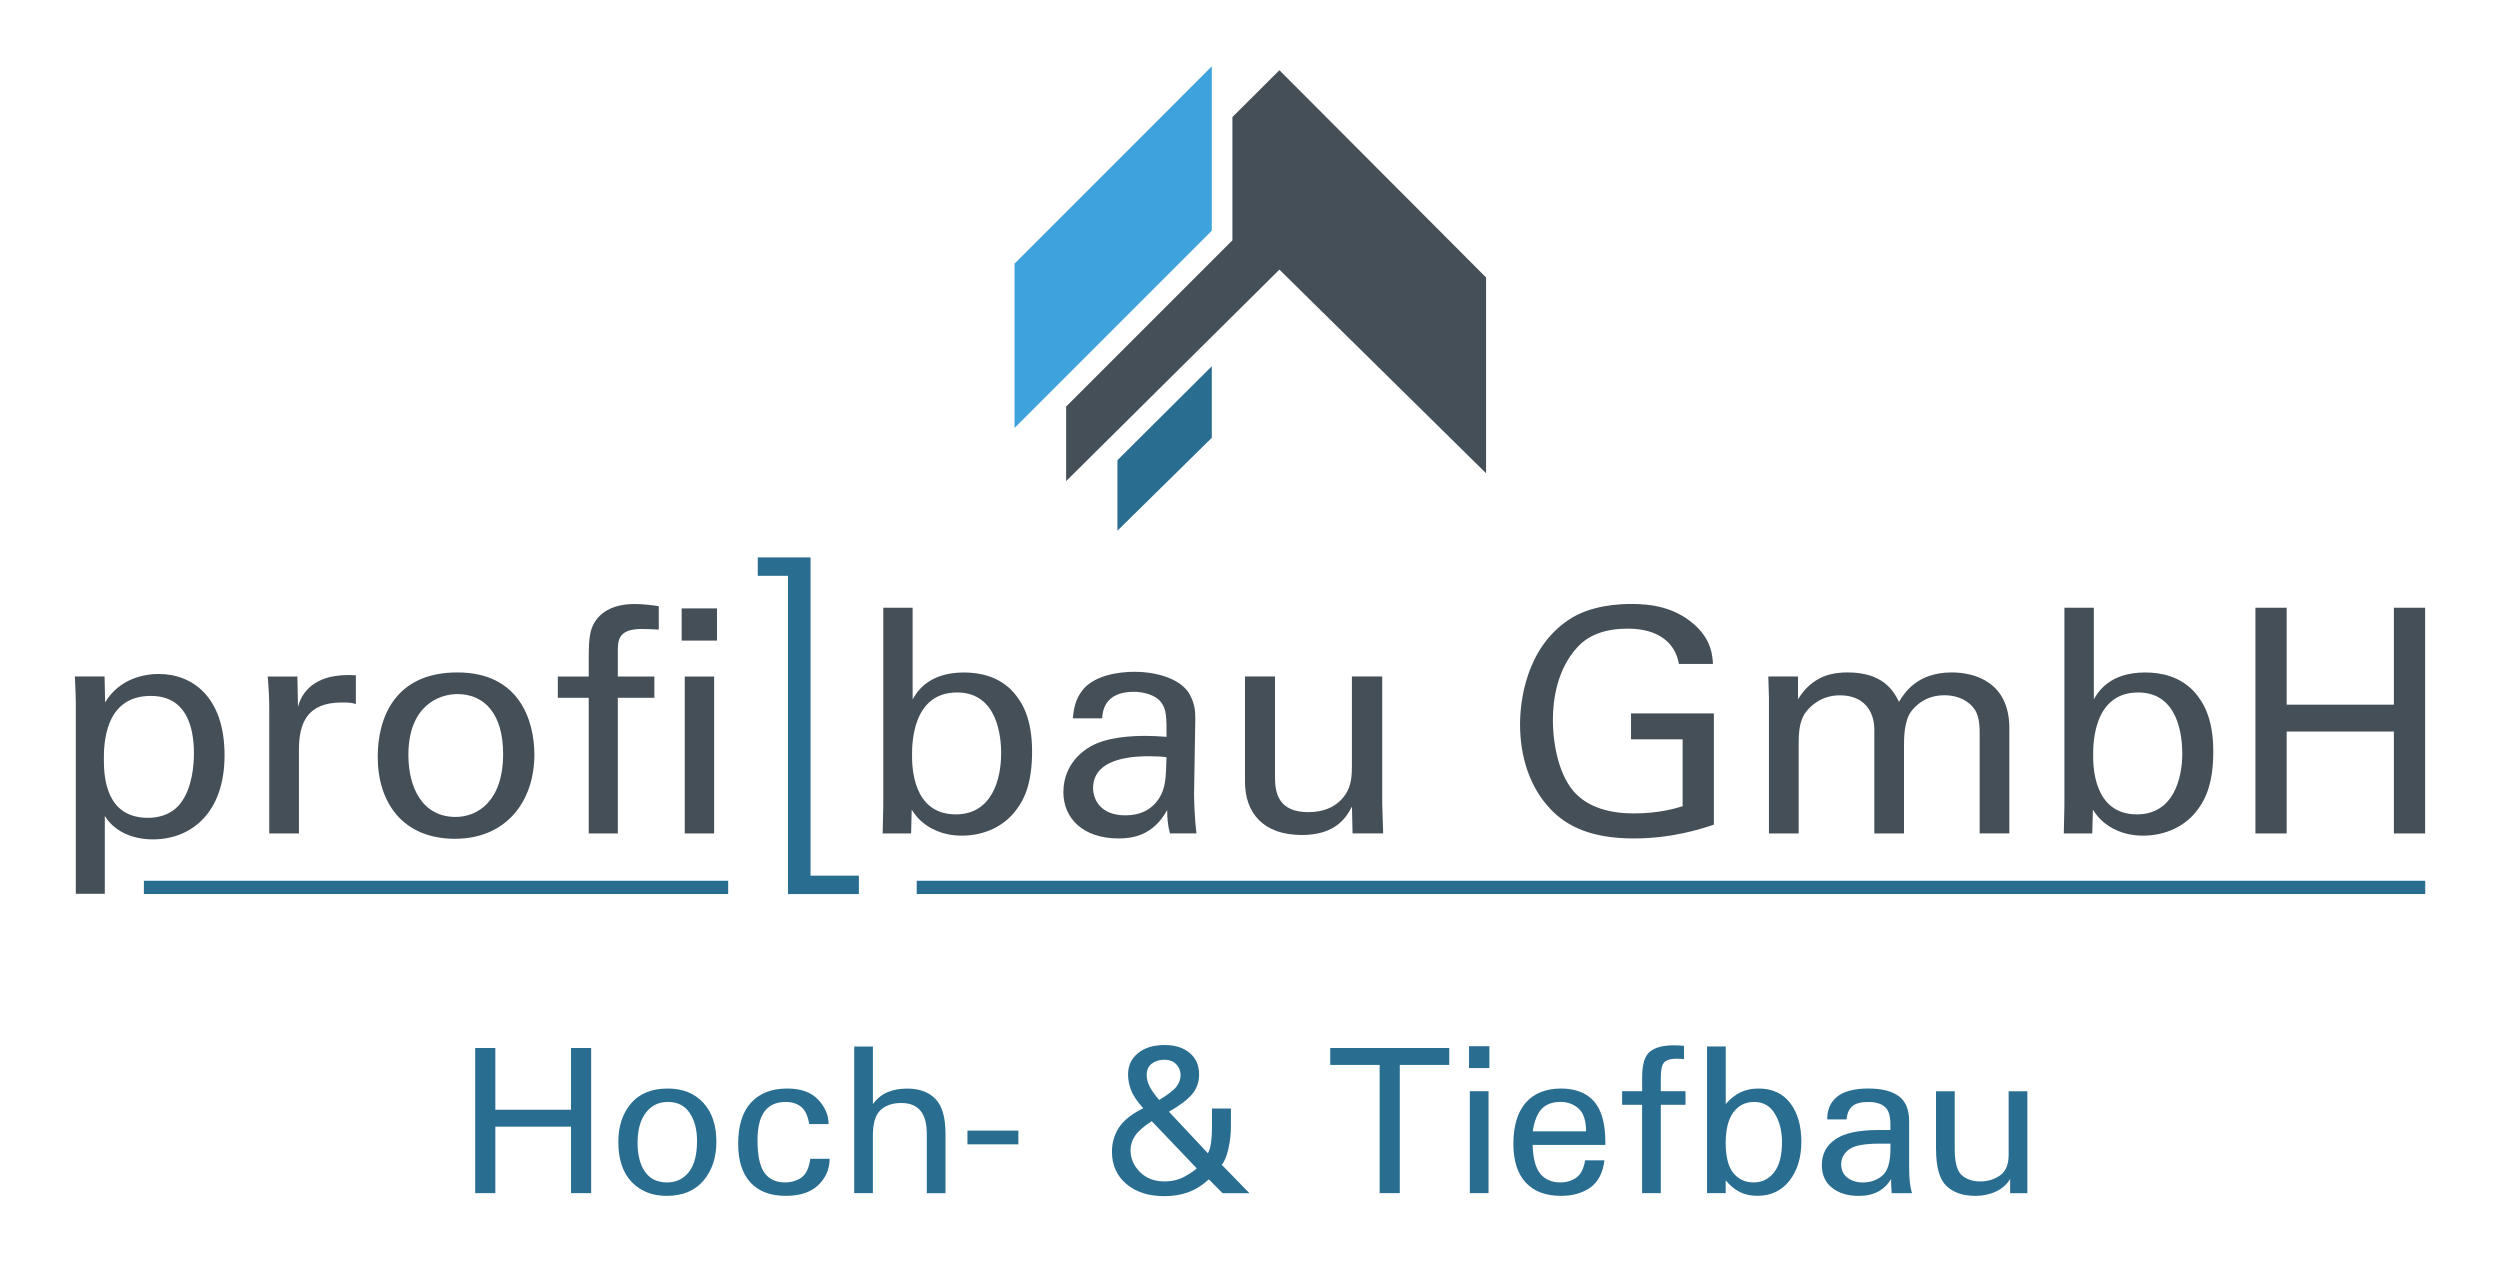
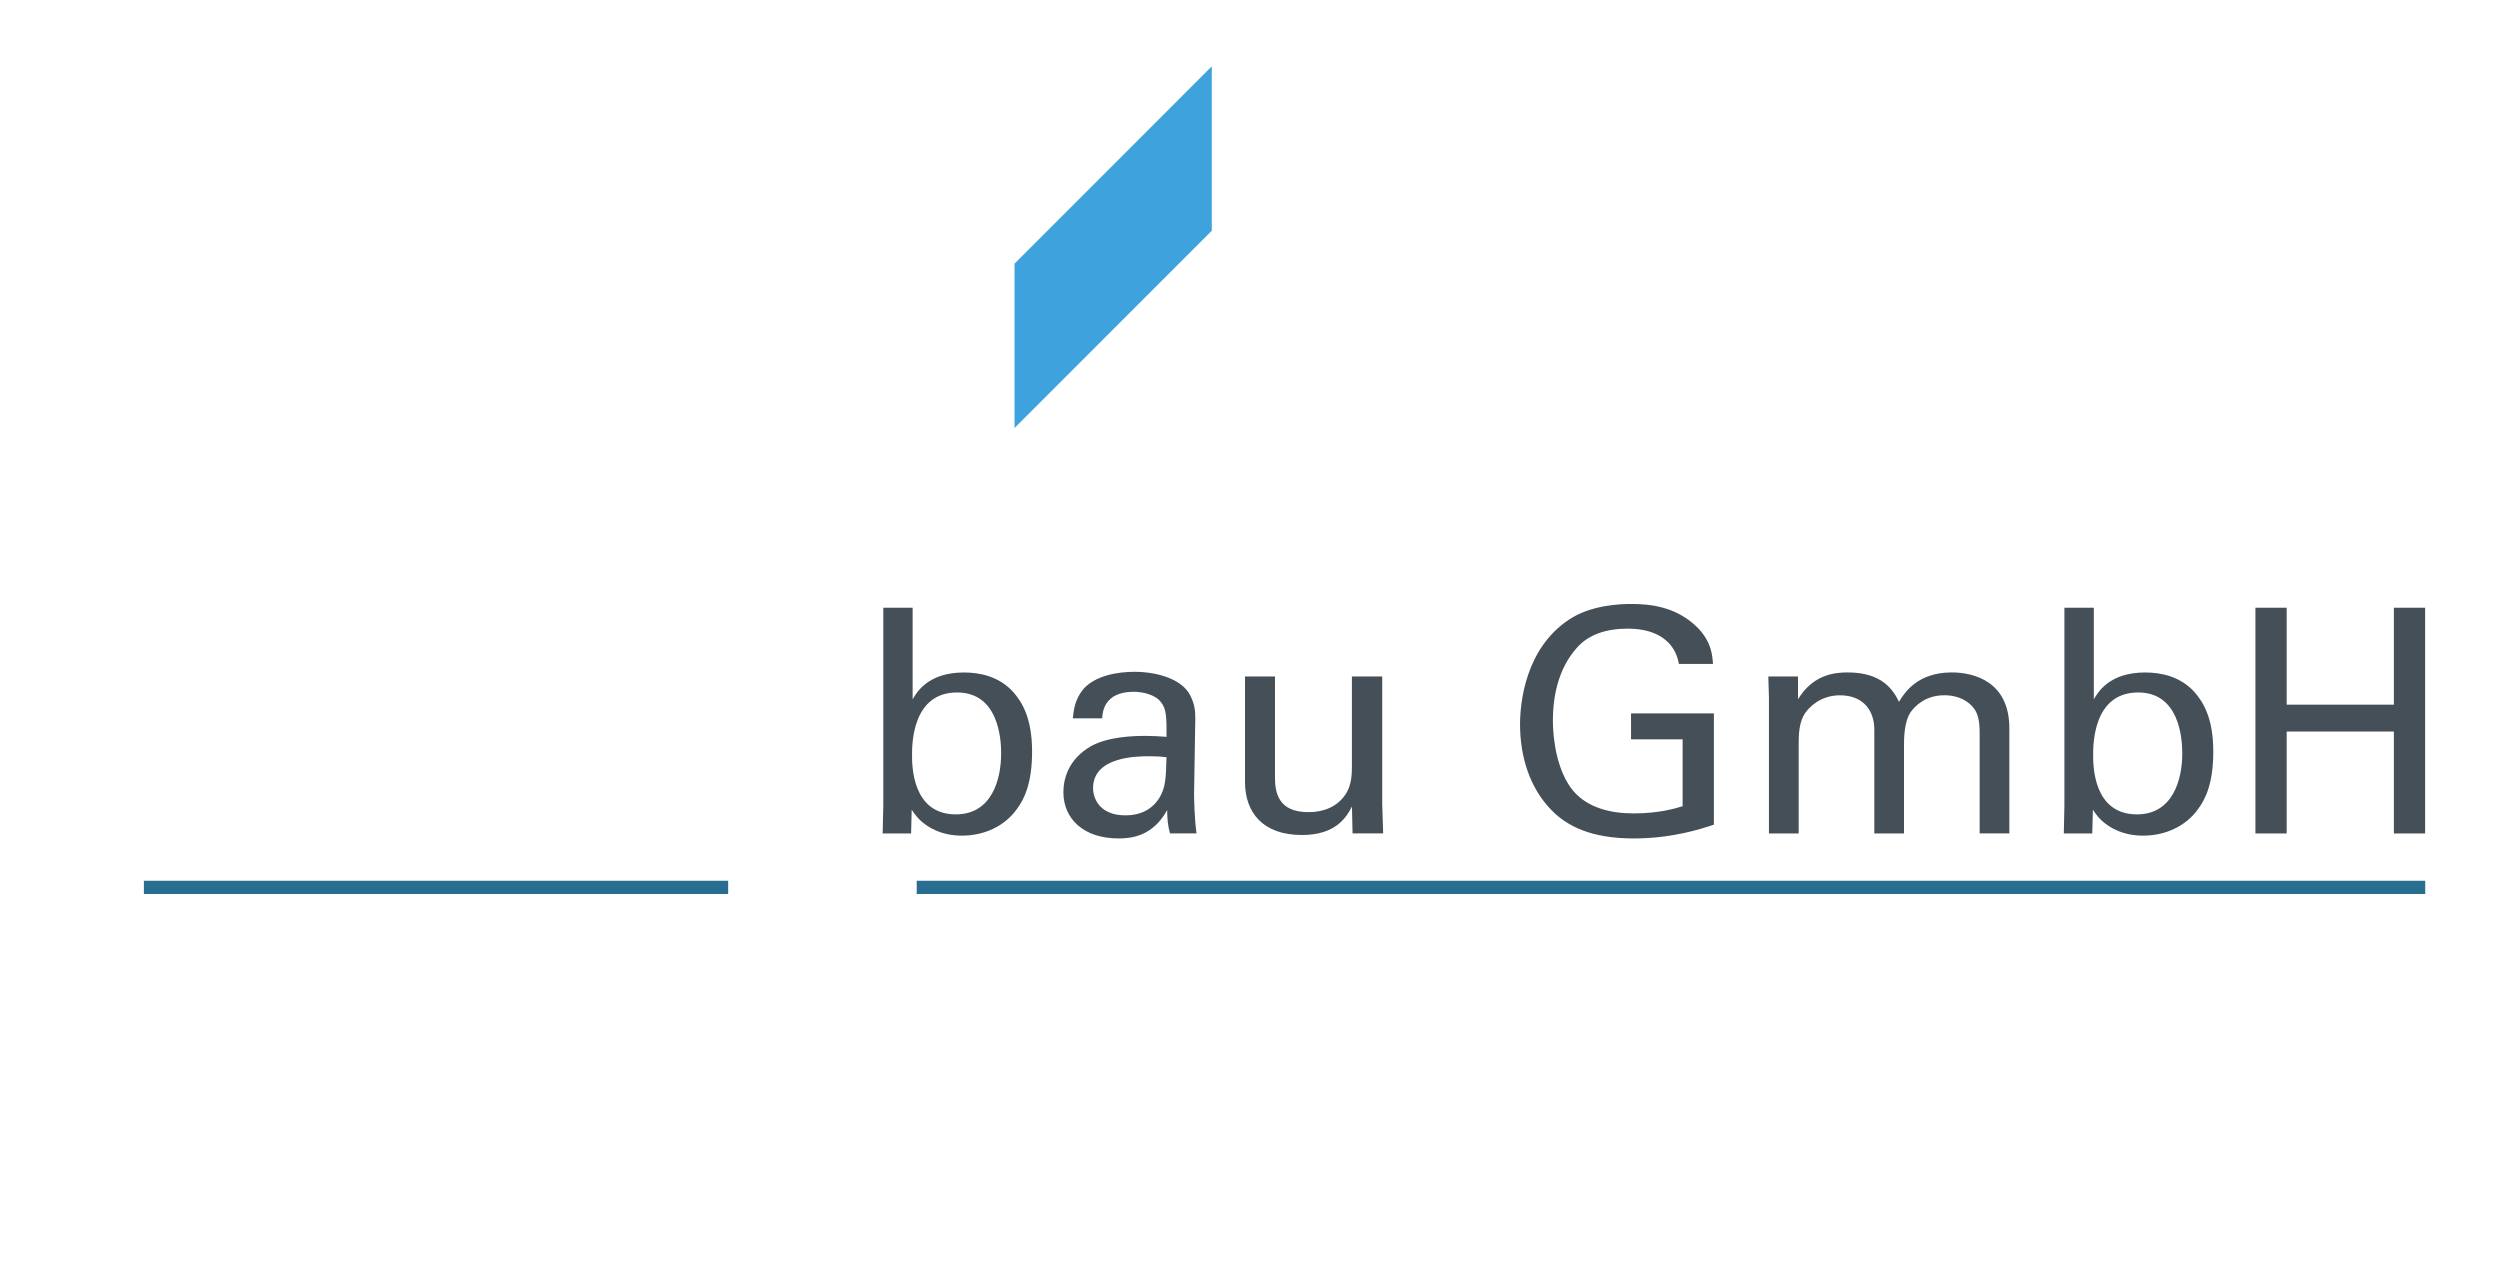
<svg xmlns="http://www.w3.org/2000/svg" version="1.1" viewBox="0 0 586.55 296.89" width="200" height="101">
  <defs>
    <style>
      .cls-1 {
        fill: #444f58;
      }

      .cls-2 {
        fill: #296d91;
      }

      .cls-3 {
        fill: #3ea3dc;
      }
    </style>
  </defs>
  <g>
    <g id="Ebene_1">
      <g>
-         <polygon class="cls-2" points="262.1 108.22 284.29 86.13 284.29 102.95 262.1 124.8 262.1 108.22" />
-         <polygon class="cls-1" points="289.14 27.53 289.14 56.51 250.04 95.61 250.04 113.13 300.19 63.4 348.79 111.29 348.79 65.25 300.19 16.51 289.14 27.53" />
        <polygon class="cls-3" points="284.29 15.6 237.9 62 237.9 100.65 284.29 54.25 284.29 15.6" />
        <g>
          <path class="cls-1" d="M529.71,142.92v53.08h7.35v-23.97h25.21v23.97h7.35v-53.08h-7.35v22.79h-25.21v-22.79h-7.35ZM512.51,177.18c0,6.03-2.14,14.33-10.66,14.33-10.3,0-10.3-11.54-10.3-13.97s0-14.7,10.59-14.7c9.63,0,10.37,10.66,10.37,14.34M491.7,142.92h-6.91v46.46l-.14,6.62h6.69l.15-5.59c.74,1.1,1.54,2.35,3.6,3.75,3.16,2.13,6.47,2.35,8.24,2.35,5.07,0,10-2.13,12.94-6.32,1.84-2.43,3.53-6.32,3.53-13.45,0-8.09-2.5-11.76-4.34-13.9-3.38-3.82-8.01-4.7-11.69-4.7-8.38,0-11.1,4.63-12.06,6.32v-21.54ZM415.32,196h6.98v-20.95c0-2.35.07-5.37,1.62-7.5.81-1.11,3.38-4.04,8.09-4.04,5.44,0,8.08,3.53,8.08,8.08v24.41h6.98v-20.66c0-1.62,0-5.66,1.62-7.95.96-1.32,3.38-3.89,7.87-3.89,3.53,0,5.88,1.54,7.05,3.23.67.96,1.25,2.35,1.25,5.59v23.67h6.98v-24.77c0-10.88-8.24-13.09-13.53-13.09-8.16,0-11.17,4.85-12.42,6.91-1.33-2.72-3.9-6.91-12.06-6.91-3.16,0-8.16.52-11.69,6.32v-5.37h-6.98l.15,4.93v31.98ZM402.15,156.15c-.14-2.06-.36-5.15-3.53-8.46-5.07-5.14-11.47-5.66-15.66-5.66-2.65,0-9.56.22-14.78,3.75-10.07,6.76-11.4,19.26-11.4,24.55,0,7.5,2.21,14.92,7.43,20.22,3.75,3.83,9.48,6.62,19.26,6.62,9.04,0,15.8-2.21,18.89-3.24v-26.17h-19.48v6.1h12.13v15.73c-1.69.52-5.51,1.69-11.54,1.69-5.29,0-10.66-1.25-14.12-5.22-3.9-4.63-4.85-12.2-4.85-16.69,0-5,1.03-11.91,5.66-17.06,2.79-3.16,6.98-4.48,11.98-4.48,7.2,0,11.18,3.38,11.99,8.3h8.01ZM292.1,159.09v24.77c0,7.28,4.26,12.5,13.38,12.5,7.94,0,10.44-4.12,11.77-6.69l.14,6.32h7.2c-.08-2.06-.22-6.17-.22-6.91v-30h-7.13v20.88c0,1.84,0,4.71-1.55,6.91-1.99,2.94-5.22,4.12-8.68,4.12-7.06,0-7.86-4.56-7.86-8.17v-23.74h-7.06ZM273.64,178.06c-.14,5.15-.22,7.2-1.76,9.71-1.69,2.57-4.34,3.97-7.87,3.97-6.17,0-7.64-4.05-7.64-6.4,0-7.5,10.51-7.5,13.31-7.5,1.69,0,2.72.08,3.97.22M280.7,196c-.52-3.75-.58-8.68-.58-9.27l.29-17.65c0-1.69-.07-3.45-1.25-5.66-1.98-3.75-7.72-5.44-13.08-5.44-3.9,0-9.12.88-11.91,3.97-2.13,2.5-2.35,5.07-2.57,6.98h6.91c.08-1.47.44-6.25,7.42-6.25,1.99,0,5,.59,6.4,2.43,1.32,1.62,1.32,3.6,1.32,8.16-2.13-.14-3.23-.22-5-.22-2.94,0-8.82.22-12.79,2.43-5.44,3.16-6.47,7.86-6.47,10.81,0,6.1,4.56,10.88,13.01,10.88,3.09,0,8.08-.59,11.4-6.69,0,1.91.14,3.68.66,5.51h6.25ZM234.75,177.18c0,6.03-2.13,14.33-10.66,14.33-10.29,0-10.29-11.54-10.29-13.97s0-14.7,10.59-14.7c9.63,0,10.37,10.66,10.37,14.34M213.95,142.92h-6.91v46.46l-.15,6.62h6.69l.14-5.59c.74,1.1,1.55,2.35,3.6,3.75,3.16,2.13,6.47,2.35,8.24,2.35,5.07,0,10-2.13,12.94-6.32,1.84-2.43,3.53-6.32,3.53-13.45,0-8.09-2.5-11.76-4.34-13.9-3.38-3.82-8.02-4.7-11.69-4.7-8.38,0-11.1,4.63-12.06,6.32v-21.54Z" />
-           <path class="cls-1" d="M160.35,196h6.91v-36.91h-6.91v36.91ZM159.62,150.64h8.31v-7.57h-8.31v7.57ZM154.25,142.55c-1.47-.22-3.68-.51-5.66-.51-4.78,0-7.72,1.69-9.27,4.04-1.25,1.91-1.55,3.75-1.55,8.82v4.19h-7.27v5h7.27v31.91h6.84v-31.91h8.6v-5h-8.6v-5.81c0-2.57,0-5.37,5.59-5.37,1.4,0,2.87.08,4.04.15v-5.52ZM95.36,177.55c0-11.54,7.13-14.33,11.55-14.33,6.47,0,10.73,4.85,10.73,14.04,0,11.1-5.95,14.85-11.18,14.85-7.86,0-11.1-6.98-11.1-14.56M88.15,177.99c0,10.81,5.96,19.26,18.16,19.26s18.68-8.97,18.68-19.78c0-7.72-3.31-19.34-18.09-19.34s-18.75,10.73-18.75,19.85M62.64,196h6.98v-19.63c0-6.32,1.91-11.17,10.07-11.17.81,0,1.47,0,1.99.07.52.08.96.15,1.33.3v-6.76c-1.18-.08-2.72-.14-4.78.15-3.09.44-7.5,2.13-8.83,7.27l-.14-7.13h-6.98c.22,2.43.36,5,.36,7.5v29.41ZM23.75,178.65c0-3.31,0-15,11.03-15,8.16,0,10.15,6.91,10.15,13.53,0,2.65-.37,7.94-3.02,11.54-2.35,3.24-6.03,3.6-7.79,3.6-9.71,0-10.37-9.19-10.37-13.67M17.13,210.19h6.84v-18.31c1.98,3.24,5.95,5.51,11.32,5.51,8.82,0,16.84-6.03,16.84-19.78s-7.57-19.12-15.51-19.12c-3.01,0-9.12.89-12.57,6.69l-.14-6.1h-6.98c.14,3.53.22,4.41.22,6.03v45.07Z" />
-           <path class="cls-2" d="M454.61,270.27c0,4.17.8,7.04,2.42,8.6,1.63,1.56,3.91,2.35,6.84,2.35,1.76,0,3.37-.34,4.84-1.03,1.47-.69,2.58-1.69,3.32-2.95v3.35h4.05v-23.97h-4.4v14.93c0,2.31-.68,3.94-2.06,4.89-1.37.93-2.9,1.39-4.59,1.39-1.79,0-3.25-.49-4.37-1.47-1.11-.98-1.66-3.01-1.66-6.08v-13.66h-4.4v13.66ZM443.88,270.2c0,3.11-.64,5.21-1.93,6.28-1.27,1.06-2.78,1.59-4.54,1.59-1.45,0-2.66-.37-3.64-1.12-.98-.76-1.47-1.81-1.47-3.13,0-1.41.6-2.58,1.81-3.49,1.2-.93,3.58-1.39,7.13-1.39h2.64v1.27ZM433.54,263.24c.16-1.42.62-2.46,1.37-3.1.77-.67,2.02-1,3.76-1s2.98.38,3.86,1.12c.89.74,1.34,2.07,1.34,4.01v1.47h-2.98c-4.49,0-7.81.72-9.94,2.17-2.13,1.44-3.2,3.46-3.2,6.06,0,2.29.8,4.08,2.4,5.35,1.61,1.27,3.69,1.91,6.25,1.91,1.82,0,3.36-.34,4.62-1.03,1.26-.69,2.26-1.67,3.01-2.93,0,1.04.05,2.15.14,3.32h4.79c-.46-1.42-.68-3.41-.68-5.99v-10.92c0-2.72-.8-4.69-2.42-5.89-1.59-1.2-4-1.81-7.2-1.81s-5.74.63-7.3,1.91c-1.56,1.25-2.35,3.03-2.35,5.35h4.54ZM406.95,261.57c1.22-1.63,2.84-2.44,4.86-2.44,2.17,0,3.8.94,4.91,2.81,1.11,1.88,1.66,4.07,1.66,6.57,0,3.19-.62,5.59-1.85,7.18-1.24,1.58-2.84,2.37-4.81,2.37s-3.56-.73-4.77-2.19c-1.2-1.48-1.81-3.83-1.81-7.04s.6-5.65,1.81-7.26M405.14,280.58v-3.01c1.04,1.24,2.15,2.16,3.35,2.76,1.19.58,2.55.88,4.08.88,3.18,0,5.69-1.18,7.55-3.54,1.87-2.38,2.81-5.44,2.81-9.18s-.88-6.85-2.64-9.12c-1.75-2.26-4.23-3.39-7.42-3.39-1.61,0-3.04.3-4.27.9-1.22.58-2.37,1.5-3.45,2.73v-13.53h-4.4v34.5h4.4ZM380.77,259.81h4.71v20.77h4.4v-20.77h5.81v-3.2h-5.81v-3.27c0-1.81.28-2.99.83-3.54.55-.55,1.47-.83,2.76-.83.57,0,1.19.03,1.86.1v-3.13c-.82-.08-1.64-.12-2.49-.12-2.44,0-4.29.5-5.52,1.49-1.22.98-1.83,2.99-1.83,6.03v3.27h-4.71v3.2ZM361.89,260.74c1.03-1.07,2.5-1.61,4.4-1.61,1.68,0,3.09.52,4.25,1.56,1.17,1.04,1.76,2.83,1.76,5.35h-12.54c.39-2.46,1.1-4.23,2.13-5.3M376.84,269.24v-.68c0-4.35-.89-7.53-2.66-9.55-1.76-2.02-4.37-3.03-7.82-3.03s-6.36,1.13-8.29,3.39c-1.91,2.25-2.86,5.46-2.86,9.63,0,3.93.96,6.95,2.88,9.06,1.92,2.1,4.7,3.16,8.33,3.16,2.75,0,5.05-.65,6.89-1.96,1.84-1.32,2.95-3.45,3.32-6.4h-4.55c-.31,1.95-1,3.31-2.08,4.08-1.07.75-2.31,1.12-3.71,1.12-2.04,0-3.61-.67-4.74-2.03-1.12-1.37-1.73-3.63-1.81-6.79h17.08ZM344.78,251.17h4.79v-5.15h-4.79v5.15ZM344.97,280.58h4.4v-23.97h-4.4v23.97ZM312.13,250.43h11.63v30.15h4.74v-30.15h11.63v-3.98h-27.99v3.98ZM269.64,255.42c-.44-.9-.66-1.76-.66-2.59,0-1.19.39-2.08,1.18-2.69.8-.61,1.77-.93,2.93-.93,1.24,0,2.19.36,2.86,1.08.67.72,1,1.55,1,2.51s-.32,1.86-.96,2.72c-.62.83-1.98,1.88-4.08,3.15-1.08-1.27-1.84-2.36-2.28-3.25M280.75,274.74c-.46.49-1.38,1.12-2.79,1.91s-3.01,1.17-4.81,1.17c-2.38,0-4.3-.74-5.77-2.22-1.47-1.49-2.2-3.21-2.2-5.13,0-1.15.34-2.26,1.03-3.32.68-1.06,2-2.22,3.96-3.5l10.58,11.1ZM262.4,265.24c-1.05,1.67-1.59,3.55-1.59,5.62,0,3.13,1.14,5.65,3.4,7.57,2.26,1.91,5.24,2.86,8.94,2.86,2,0,3.85-.3,5.54-.9,1.71-.62,3.35-1.63,4.91-3.05l3.23,3.25h6.31l-6.5-6.67c.64-.78,1.15-2.02,1.54-3.71.41-1.69.61-3.53.61-5.52v-4.01h-4.45v4.13c0,1.56-.08,2.85-.22,3.86-.13,1.01-.38,1.86-.74,2.54l-9.16-9.78c2.52-1.43,4.33-2.8,5.43-4.1,1.11-1.32,1.66-2.88,1.66-4.67,0-2.12-.74-3.79-2.2-5.03-1.47-1.26-3.43-1.88-5.89-1.88-2.65,0-4.75.64-6.3,1.93-1.55,1.27-2.32,2.94-2.32,4.99,0,1.12.22,2.31.66,3.57.46,1.26,1.42,2.71,2.91,4.37-2.79,1.4-4.71,2.95-5.77,4.64M226.83,269.1h11.97v-3.23h-11.97v3.23ZM200.19,280.58h4.4v-13.51c0-2.91.6-4.93,1.81-6.03,1.2-1.11,2.83-1.66,4.88-1.66,3.99,0,5.99,2.4,5.99,7.21v14h4.4v-13.93c0-3.91-.79-6.66-2.39-8.26-1.58-1.61-3.79-2.41-6.62-2.41-1.73,0-3.27.28-4.62.85-1.35.57-2.5,1.5-3.44,2.79v-13.53h-4.4v34.5ZM187.76,276.94c-1.12.75-2.4,1.12-3.81,1.12-2.14,0-3.76-.75-4.86-2.27-1.09-1.53-1.63-4.08-1.63-7.64,0-3,.54-5.25,1.63-6.75,1.11-1.51,2.76-2.27,4.96-2.27,1.51,0,2.74.39,3.69,1.17.94.77,1.57,2.11,1.88,4.04h4.55c0-2.12-.82-4.04-2.47-5.77-1.63-1.73-4.05-2.59-7.26-2.59-3.65,0-6.48,1.1-8.5,3.3-2.02,2.18-3.03,5.43-3.03,9.72,0,3.93.96,6.95,2.88,9.06,1.92,2.1,4.69,3.16,8.3,3.16,3.35,0,5.91-.85,7.67-2.54,1.77-1.71,2.66-3.77,2.66-6.18h-4.55c-.3,2.21-1,3.69-2.13,4.44M151.2,261.67c1.29-1.7,3.01-2.54,5.16-2.54,2.29,0,4.01.86,5.15,2.59,1.15,1.71,1.73,3.9,1.73,6.57,0,3.26-.64,5.7-1.93,7.33-1.29,1.63-2.99,2.44-5.11,2.44-2.29,0-4.03-.83-5.2-2.51-1.16-1.68-1.74-3.94-1.74-6.79,0-3.03.64-5.39,1.93-7.08M147.85,277.94c2.1,2.18,4.85,3.28,8.24,3.28,3.75,0,6.63-1.19,8.65-3.57,2.03-2.4,3.05-5.45,3.05-9.16,0-3.91-1.04-6.97-3.1-9.19-2.05-2.21-4.83-3.32-8.33-3.32-3.76,0-6.65,1.17-8.65,3.52-1.99,2.35-2.98,5.35-2.98,8.99,0,4.12,1.04,7.27,3.13,9.45M111.07,280.58h4.74v-15.64h17.79v15.64h4.74v-34.13h-4.74v14.51h-17.79v-14.51h-4.74v34.13Z" />
        </g>
-         <polygon class="cls-2" points="201.3 205.92 189.93 205.92 189.93 135.41 189.93 131.08 188.96 131.08 185.6 131.08 184.63 131.08 177.52 131.08 177.52 135.41 184.63 135.41 184.63 210.25 185.6 210.25 188.96 210.25 189.93 210.25 201.3 210.25 201.3 205.92" />
        <rect class="cls-2" x="33.16" y="207.12" width="137.4" height="3.12" />
        <rect class="cls-2" x="214.9" y="207.12" width="354.74" height="3.12" />
      </g>
    </g>
  </g>
</svg>